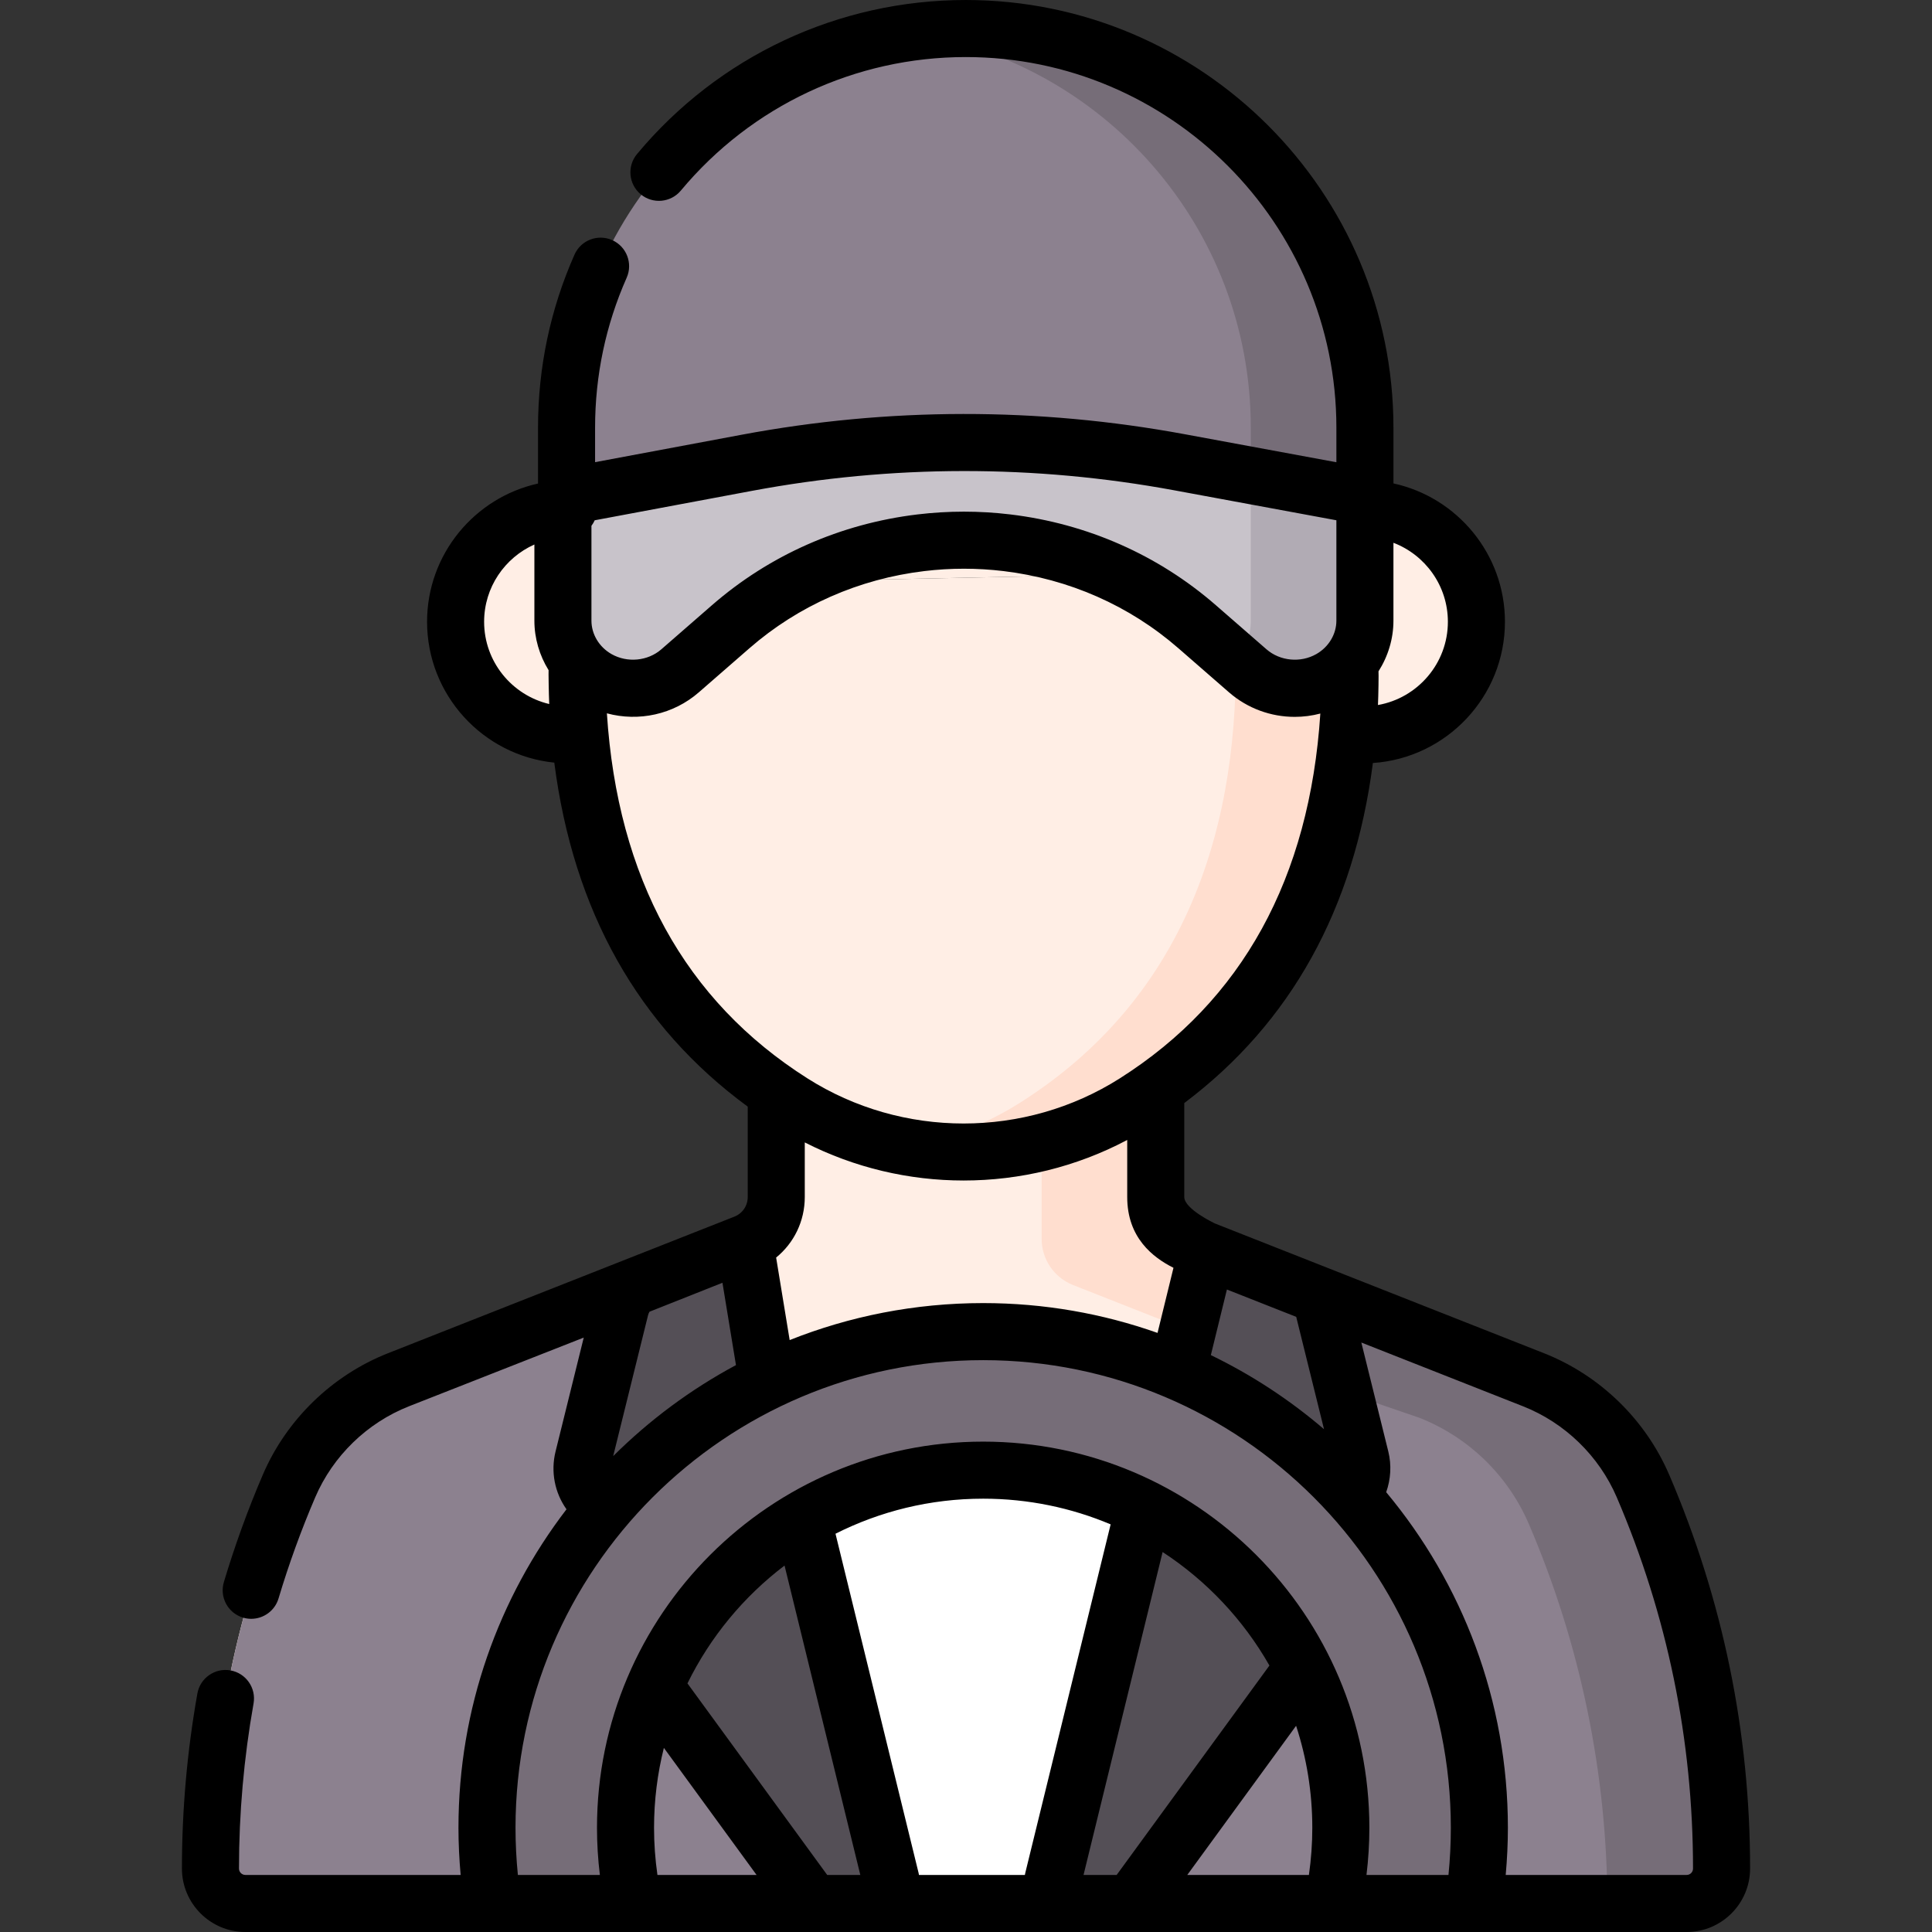
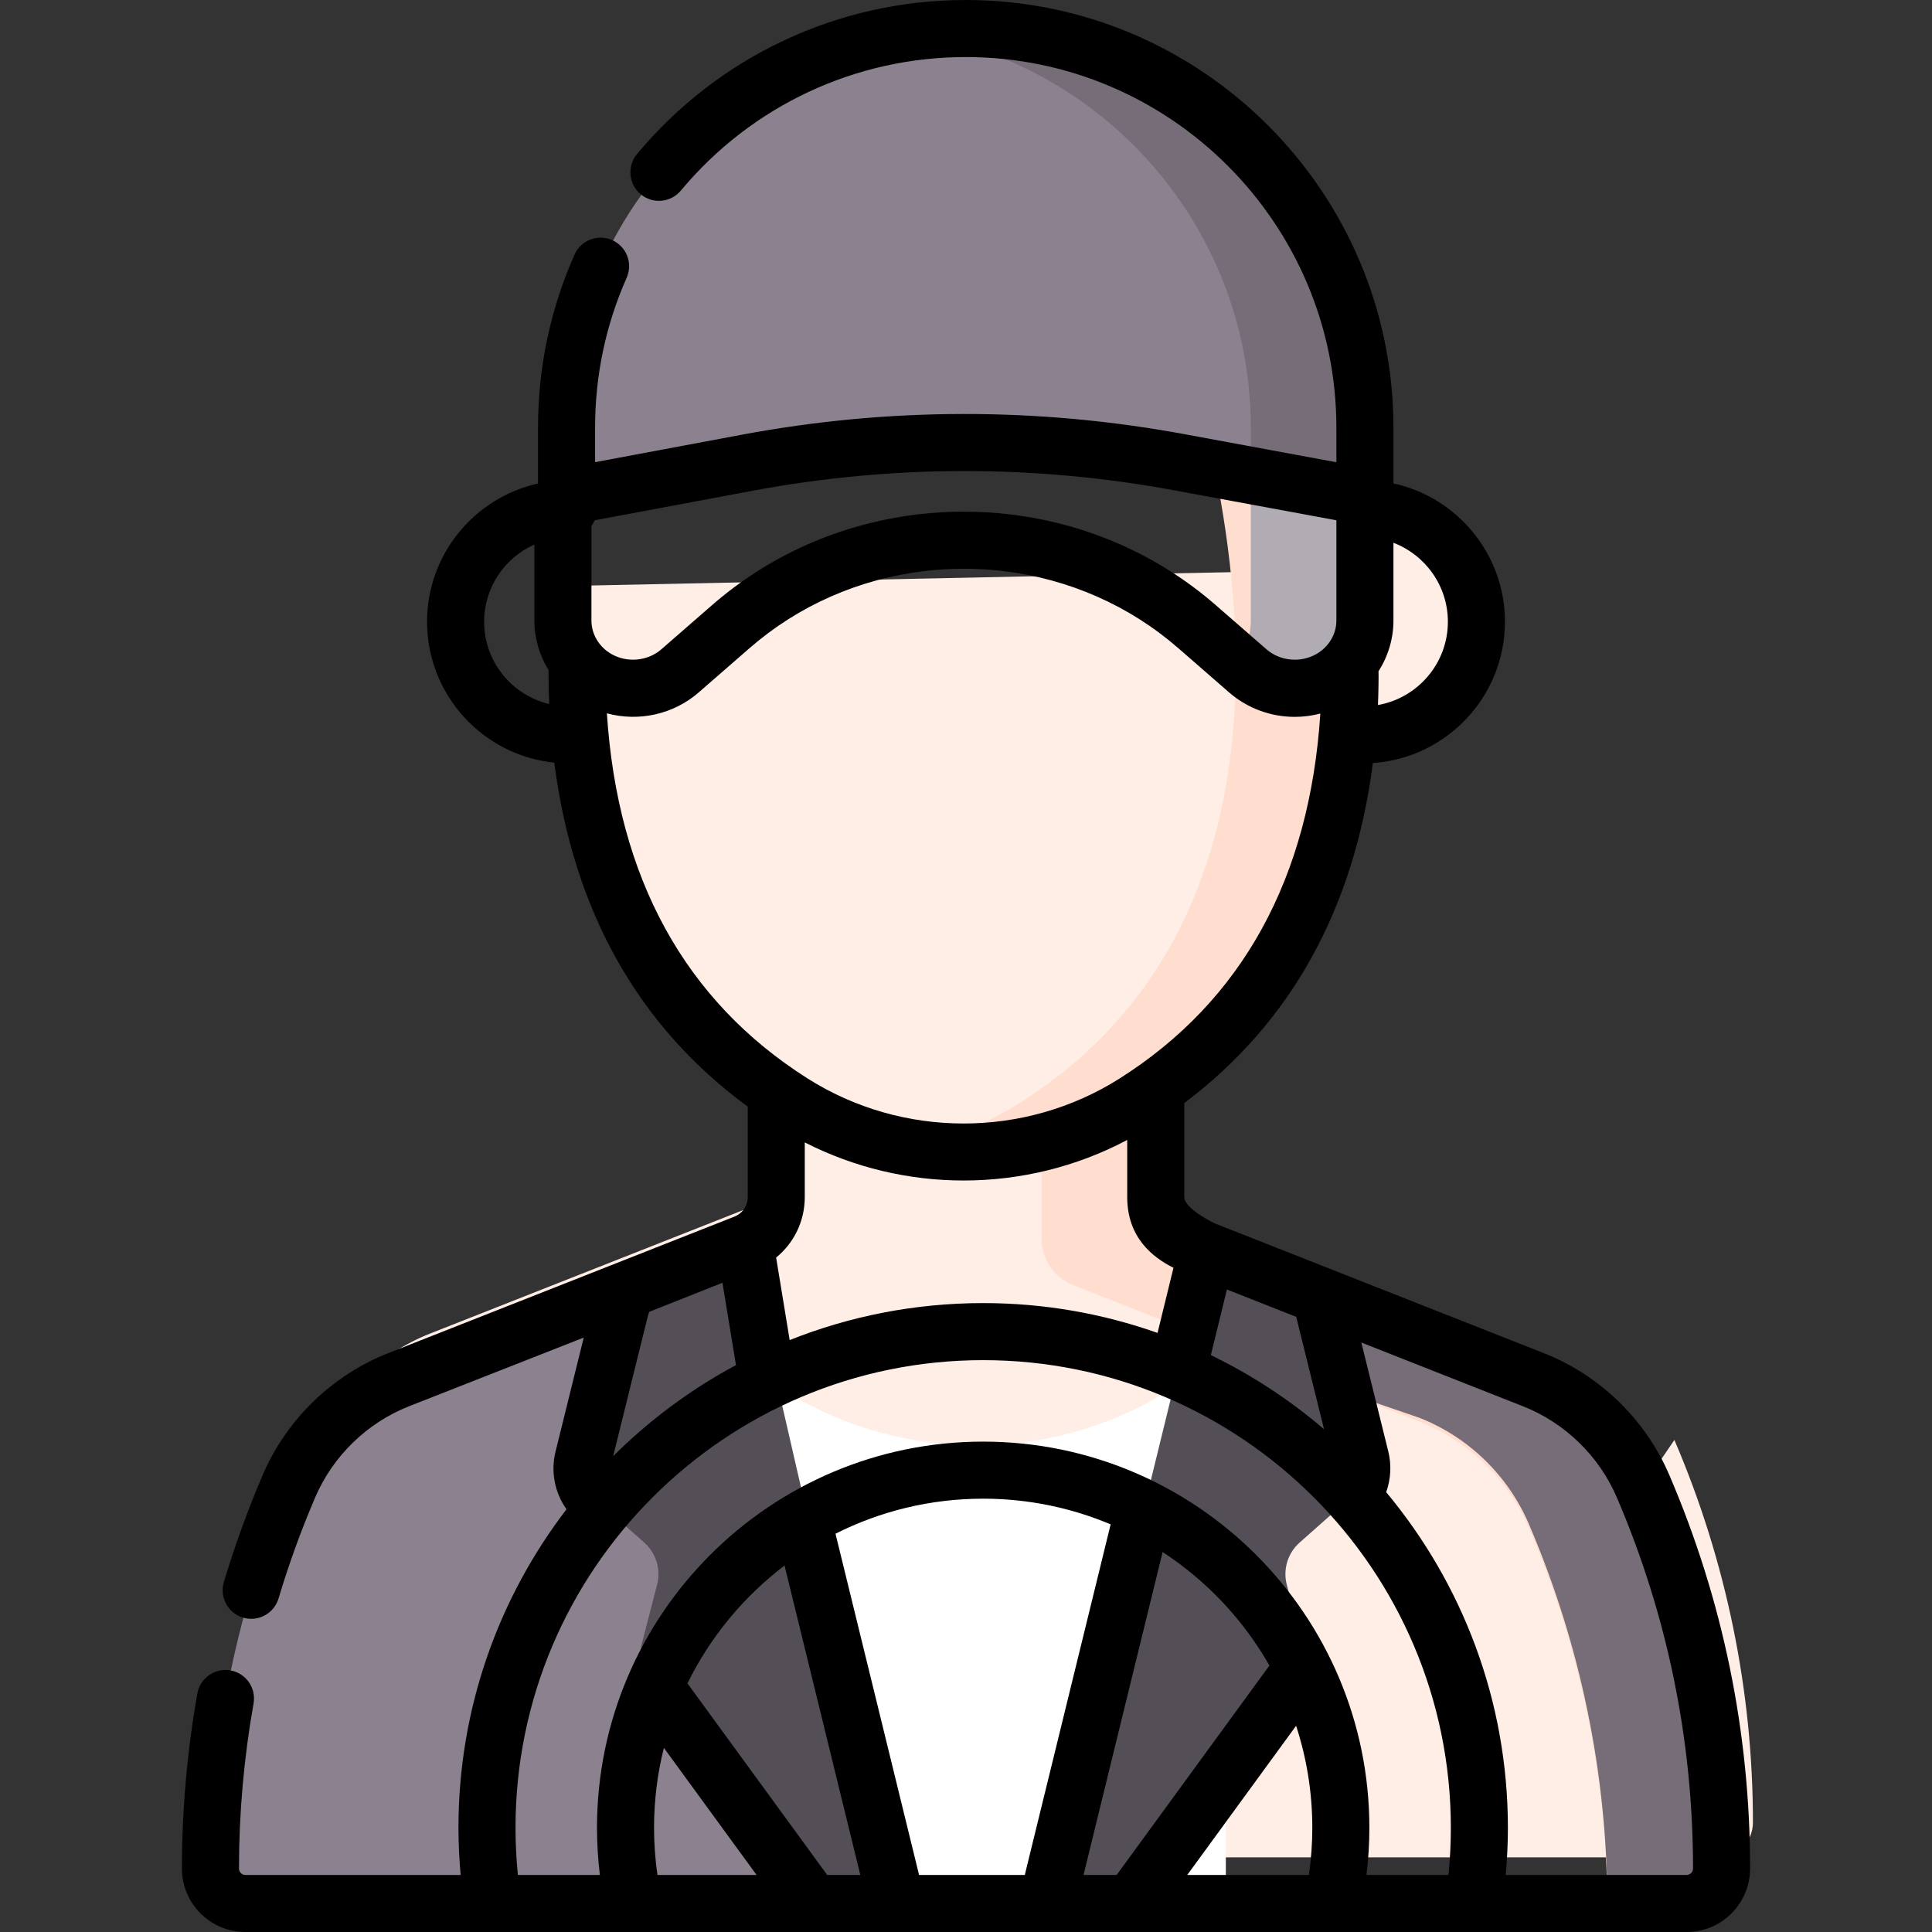
<svg xmlns="http://www.w3.org/2000/svg" id="Capa_1" enable-background="new 0 0 507.92 507.92" height="512" viewBox="0 0 507.92 507.92" width="512">
  <rect x="0" y="0" width="507.92" height="507.92" fill="#333333" stroke="none" />
  <g>
    <g>
      <g>
-         <path d="m431.943 390.685c-5.483-12.785-15.848-22.848-28.789-27.951l-91.057-35.906c-4.979-1.963-8.251-6.771-8.251-12.124v-60.497h-99.77v60.497c0 5.352-3.272 10.16-8.252 12.124l-91.057 35.906c-12.941 5.103-23.306 15.166-28.789 27.951-13.625 31.772-20.651 65.981-20.651 100.552 0 5.072 4.112 9.184 9.184 9.184h378.899c5.072 0 9.184-4.112 9.184-9.184 0-34.571-7.026-68.78-20.651-100.552z" fill="#ffeee5" />
+         <path d="m431.943 390.685c-5.483-12.785-15.848-22.848-28.789-27.951l-91.057-35.906c-4.979-1.963-8.251-6.771-8.251-12.124v-60.497h-99.77v60.497l-91.057 35.906c-12.941 5.103-23.306 15.166-28.789 27.951-13.625 31.772-20.651 65.981-20.651 100.552 0 5.072 4.112 9.184 9.184 9.184h378.899c5.072 0 9.184-4.112 9.184-9.184 0-34.571-7.026-68.78-20.651-100.552z" fill="#ffeee5" />
      </g>
    </g>
    <g>
      <g>
        <path d="m322.271 354.084-1.934 1.719c-37.082 32.949-93.182 32.144-129.305-1.855l-3.295-3.102v149.574h134.534z" fill="#fff" />
      </g>
    </g>
    <g>
      <g>
        <path d="m431.943 390.685c-5.483-12.785-15.848-22.848-28.789-27.951l-91.057-35.906c-4.979-1.963-8.251-6.771-8.251-12.124v-30.151h-30v41.151c0 5.352 3.272 10.16 8.251 12.124l91.057 35.906c12.941 5.103 23.306 15.166 28.789 27.951 13.386 31.215 20.386 64.784 20.628 98.736h20.839c5.072 0 9.184-4.112 9.184-9.184 0-34.571-7.026-68.78-20.651-100.552z" fill="#ffdecf" />
      </g>
    </g>
    <g>
      <g>
        <path d="m177.228 356.817v-22.656l-72.461 28.573c-12.941 5.103-23.306 15.166-28.789 27.951-13.625 31.772-20.651 65.981-20.651 100.552 0 5.072 4.112 9.184 9.184 9.184h169.514z" fill="#8c818f" />
      </g>
    </g>
    <g>
      <g>
-         <path d="m431.943 390.685c-5.483-12.785-15.848-22.848-28.789-27.951l-75.285-25.839c-3.748-1.478-46.485 163.526-46.485 163.526h162.026c5.072 0 9.184-4.112 9.184-9.184 0-34.571-7.026-68.78-20.651-100.552z" fill="#8c818f" />
-       </g>
+         </g>
    </g>
    <g>
      <g>
        <path d="m431.943 390.685c-5.483-12.785-15.848-22.848-28.789-27.951l-75.285-25.839c-.786-.31-3.287 6.704-6.749 17.98l52.034 17.859c12.941 5.103 23.306 15.166 28.789 27.951 13.518 31.522 20.531 65.444 20.641 99.736h20.827c5.072 0 9.184-4.112 9.184-9.184-.001-34.57-7.027-68.78-20.652-100.552z" fill="#766d78" />
      </g>
    </g>
    <g>
      <g>
        <path d="m169.368 405.534c3.116 2.76 4.422 7.034 3.38 11.065l-3.985 15.415c-.835 3.232-.169 6.667 1.814 9.353l43.781 59.293h21.437l-39.972-173.831-29.554 11.731c-1.563 1.467-2.669 3.354-3.185 5.435l-9.751 39.401c-.99 4.001.322 8.221 3.408 10.954z" fill="#544f56" />
      </g>
    </g>
    <g>
      <g>
        <path d="m341.67 405.534c-3.116 2.76-4.422 7.034-3.38 11.065l3.985 15.415c.835 3.232.169 6.667-1.814 9.353l-43.781 59.293h-21.437l42.068-171.775 27.457 9.675c1.564 1.467 2.669 3.354 3.185 5.435l9.751 39.401c.99 4.001-.322 8.221-3.408 10.954z" fill="#544f56" />
      </g>
    </g>
    <g>
      <g>
-         <path d="m166.613 500.659c-1.415-6.486-2.167-13.219-2.167-20.13 0-51.931 42.098-94.029 94.029-94.029s94.029 42.098 94.029 94.029c0 6.91-.752 13.643-2.167 20.13h37.039c1.016-6.561 1.547-13.283 1.547-20.13 0-72.045-58.404-130.448-130.448-130.448-72.045 0-130.448 58.404-130.448 130.448 0 6.846.53 13.568 1.547 20.13z" fill="#766d78" />
-       </g>
+         </g>
    </g>
    <g>
      <g>
        <ellipse cx="358.419" cy="163.46" fill="#ffeee5" rx="29.726" ry="29.726" transform="matrix(.383 -.924 .924 .383 70.241 432.042)" />
      </g>
    </g>
    <g>
      <g>
-         <ellipse cx="149.501" cy="163.46" fill="#ffeee5" rx="29.726" ry="29.726" transform="matrix(.924 -.383 .383 .924 -51.173 69.654)" />
-       </g>
+         </g>
    </g>
    <g>
      <g>
        <path d="m152.631 153.984c-4.429 48.632 4.674 103.562 55.657 135.87 27.42 17.376 62.674 17.376 90.093 0 52.452-33.239 60.576-90.423 55.241-140.058" fill="#ffeee5" />
      </g>
    </g>
    <g>
      <g>
-         <path d="m353.622 149.797c-4.273-39.755-17.18-74.667-22.859-88.557-2.141-5.236-5.954-9.606-10.86-12.424-13.272-7.625-33.312-11.639-48.536-13.702-11.973-1.622-24.093-1.622-36.066 0-15.225 2.063-35.264 6.077-48.536 13.702-4.905 2.818-8.718 7.188-10.86 12.424-5.878 14.375-19.498 51.269-23.275 92.744" fill="#ffeee5" />
-       </g>
+         </g>
    </g>
    <g>
      <g>
        <path d="m330.763 61.24c-2.141-5.236-5.954-9.606-10.859-12.424-13.273-7.625-33.312-11.638-48.536-13.702-10.986-1.489-22.094-1.594-33.1-.351.989.112 1.979.217 2.966.351 15.224 2.063 35.264 6.077 48.536 13.702 4.905 2.818 8.719 7.188 10.86 12.424 12.771 31.23 62.081 168.753-32.382 228.614-9.296 5.891-19.493 9.778-29.98 11.675 20.445 3.698 41.99-.19 60.114-11.675 94.462-59.861 45.152-197.384 32.381-228.614z" fill="#ffdecf" />
      </g>
    </g>
    <g>
      <g>
-         <path d="m152.57 99.655-4.58 14.919v48.596c0 6.279 3.437 12.093 9.042 15.293 6.95 3.968 15.77 3.114 21.762-2.107l13.307-11.593c13.923-12.129 31.38-19.835 50.003-22.073 7.509-.902 15.105-.902 22.614 0 18.623 2.237 36.08 9.943 50.003 22.073l13.307 11.593c5.992 5.221 14.812 6.075 21.762 2.107 5.605-3.2 9.043-9.014 9.043-15.293v-48.596l-4.58-14.919z" fill="#c8c3ca" />
-       </g>
+         </g>
    </g>
    <g>
      <g>
        <path d="m253.889 7.5c-57.959 0-104.944 46.985-104.944 104.944v18.093l47.393-8.869c37.605-7.037 76.185-7.081 113.806-.129l48.689 8.998v-18.093c0-57.959-46.985-104.944-104.944-104.944z" fill="#8c818f" />
      </g>
    </g>
    <g>
      <g>
        <path d="m328.833 122.677v40.493c0 3.91-1.334 7.639-3.693 10.669l2.889 2.517c5.992 5.221 14.812 6.075 21.762 2.107 5.605-3.2 9.043-9.014 9.043-15.293v-40.493z" fill="#b1abb4" />
      </g>
    </g>
    <g>
      <g>
        <path d="m253.889 7.5c-5.094 0-10.1.37-15 1.072 50.852 7.279 89.944 51.007 89.944 103.872v12.549l30 5.544v-18.093c0-57.959-46.985-104.944-104.944-104.944z" fill="#766d78" />
      </g>
    </g>
    <g>
      <g>
        <path d="m166.338 121.668-17.393 3.255v5.614l47.393-8.869c13.963-2.613 28.06-4.257 42.193-4.942-24.128-1.16-48.356.481-72.193 4.942z" fill="#766d78" />
      </g>
    </g>
    <path d="m438.835 387.729c-6.228-14.523-18.229-26.177-32.931-31.973 0 0-86.405-34.071-86.518-34.115 0 0-8.042-3.797-8.042-6.937v-24.585c0-.042-.006-.083-.006-.124 28.008-21.055 44.626-51.025 49.591-89.403 19.359-1.297 34.717-17.45 34.717-37.132 0-17.811-12.576-32.732-29.312-36.371v-14.645c-.001-62.002-50.443-112.444-112.445-112.444-33.473 0-64.973 14.763-86.422 40.503-2.651 3.182-2.222 7.911.96 10.563 3.183 2.651 7.911 2.223 10.563-.96 18.591-22.311 45.891-35.106 74.9-35.106 53.73 0 97.443 43.713 97.443 97.443v9.081l-39.826-7.36c-38.679-7.147-77.89-7.103-116.549.132l-38.513 7.208v-9.06c0-13.723 2.794-26.988 8.304-39.427 1.678-3.787-.032-8.217-3.82-9.895-3.785-1.676-8.217.031-9.895 3.82-6.362 14.364-9.589 29.673-9.589 45.502v14.678c-16.665 3.692-29.171 18.578-29.171 36.338 0 19.251 14.69 35.136 33.448 37.036 5.021 38.993 22.06 69.316 50.852 90.435v23.775c0 2.287-1.375 4.307-3.503 5.147-.003.001-.006.003-.009.004-.002.001-.004.001-.006.002l-91.041 35.899c-14.701 5.796-26.703 17.45-32.931 31.973-3.932 9.167-7.373 18.655-10.23 28.203-1.188 3.968 1.066 8.148 5.034 9.336.717.215 1.441.317 2.153.317 3.228 0 6.209-2.101 7.182-5.352 2.695-9.002 5.94-17.949 9.646-26.593 4.661-10.869 13.645-19.591 24.64-23.927l45.954-18.063-7.41 29.944c-1.319 5.33-.213 10.846 2.877 15.197-17.804 23.236-28.403 52.27-28.403 83.738 0 4.13.207 8.271.575 12.391h-56.592c-.929 0-1.684-.755-1.684-1.684 0-14.506 1.289-29.105 3.832-43.391.726-4.078-1.991-7.973-6.069-8.698-4.074-.723-7.973 1.991-8.698 6.069-2.697 15.152-4.064 30.635-4.064 46.021 0 9.199 7.484 16.683 16.684 16.683h378.9c9.199 0 16.684-7.484 16.684-16.683-.001-35.791-7.153-70.616-21.26-103.51zm-90.752-11.992c-8.994-7.702-18.984-14.273-29.753-19.481l4.223-17.243 18.219 7.184zm-186.877 7.071 9.159-37.01c.083-.335.213-.653.383-.947l19.184-7.615 3.552 21.646c-11.909 6.388-22.778 14.469-32.278 23.926zm46.398-30.504-3.56-21.696c4.701-3.821 7.531-9.586 7.531-15.904v-14.366c13.06 6.668 27.407 10.016 41.759 10.016 14.811 0 29.62-3.557 43.011-10.658v15.008c0 10.676 6.725 15.868 12.161 18.602l-4.191 17.114c-14.349-5.071-29.776-7.84-45.839-7.84-17.958.001-35.123 3.454-50.872 9.724zm173.042-188.844c0 10.944-7.953 20.059-18.382 21.887.12-2.491.208-8.431.14-8.853 2.514-3.946 3.929-8.549 3.929-13.324v-20.475c8.359 3.196 14.313 11.296 14.313 20.765zm-182.928-34.42c36.838-6.894 74.207-6.937 111.062-.126l42.553 7.864v26.391c0 3.562-2.016 6.927-5.262 8.78-4.155 2.374-9.548 1.859-13.116-1.249l-13.308-11.593c-15.132-13.183-33.816-21.435-54.035-23.864-8.096-.973-16.307-.973-24.402 0-20.218 2.429-38.902 10.681-54.035 23.864l-13.307 11.593c-3.568 3.107-8.963 3.621-13.117 1.249-3.246-1.853-5.262-5.217-5.262-8.78v-24.934c.338-.449.629-.935.86-1.454zm-70.443 34.42c0-9.048 5.438-16.846 13.215-20.31v20.02c0 4.651 1.341 9.139 3.734 13.016-.044.341.045 6.311.167 8.901-9.8-2.317-17.116-11.131-17.116-21.627zm32.276 24.073c8.358 2.254 17.463.322 24.171-5.522l13.307-11.593c12.855-11.199 28.752-18.212 45.971-20.281 6.908-.829 13.916-.829 20.824 0 17.22 2.069 33.116 9.082 45.971 20.281l13.308 11.593c4.892 4.261 11.057 6.452 17.278 6.451 2.257 0 4.522-.289 6.736-.872-2.819 43.265-20.528 75.511-52.75 95.93-24.926 15.796-57.139 15.796-82.064 0-32.238-20.429-49.946-52.694-52.752-95.987zm-24.023 292.996c0-67.794 55.154-122.948 122.948-122.948s122.948 55.154 122.948 122.948c0 4.128-.211 8.275-.622 12.391h-21.556c.502-4.108.758-8.251.758-12.391 0-55.983-45.546-101.529-101.528-101.529-55.983 0-101.529 45.545-101.529 101.529 0 4.141.256 8.283.758 12.391h-21.555c-.412-4.113-.622-8.26-.622-12.391zm176.607 12.391 28.608-39.214c2.762 8.449 4.261 17.464 4.261 26.823 0 4.146-.304 8.292-.893 12.391zm-27.274 0 20.79-84.893c11.569 7.553 21.228 17.796 28.081 29.837l-40.163 55.056zm-67.391 0-36.736-50.358c5.991-12.217 14.778-22.824 25.523-30.981l19.92 81.339zm-44.631 0c-.589-4.099-.893-8.246-.893-12.391 0-7.246.9-14.285 2.586-21.015l24.37 33.406zm68.663-.49-21.85-89.216c11.683-5.89 24.871-9.214 38.823-9.214 11.876 0 23.2 2.406 33.512 6.755l-22.452 91.675c-.04.163-.065.327-.094.49h-27.846c-.027-.163-.053-.326-.093-.49zm201.908.49h-47.562c.368-4.122.575-8.264.575-12.391 0-33.531-12.031-64.303-31.996-88.236 1.212-3.411 1.436-7.143.556-10.699l-7.089-28.645 42.507 16.761c11.003 4.339 19.986 13.061 24.647 23.931 13.3 31.015 20.044 63.851 20.044 97.596.002.928-.753 1.683-1.682 1.683z" />
  </g>
</svg>